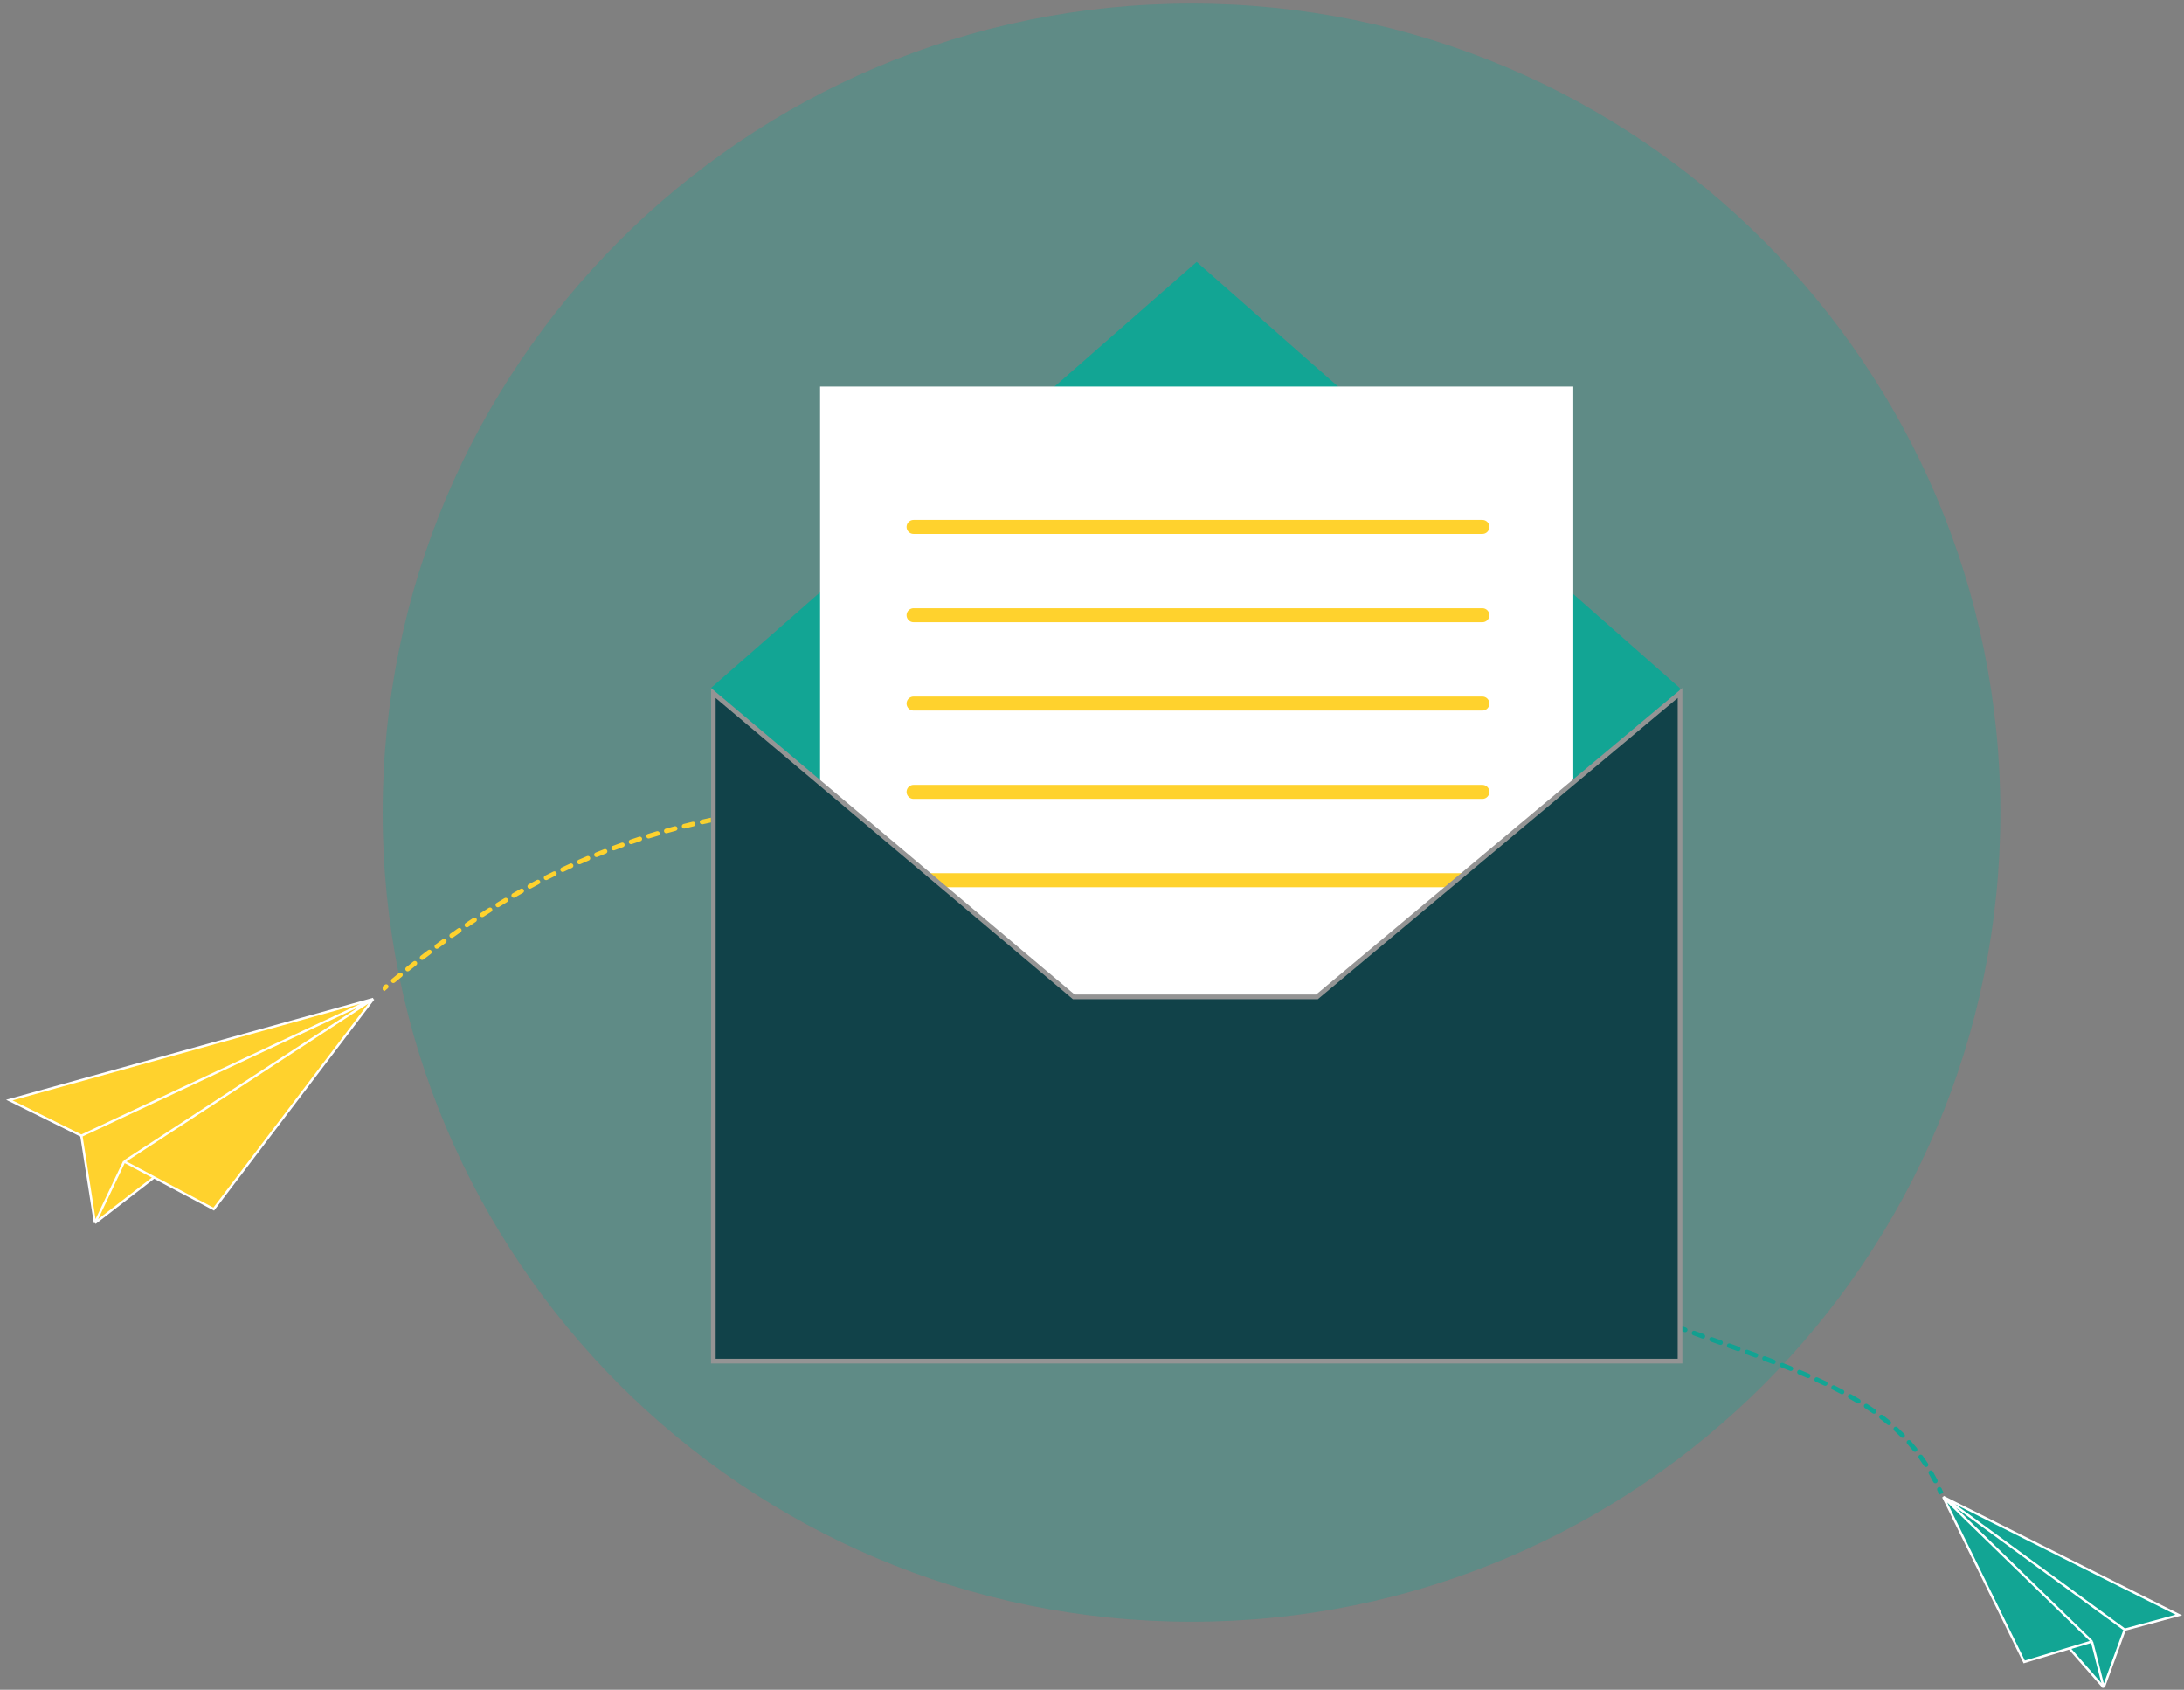
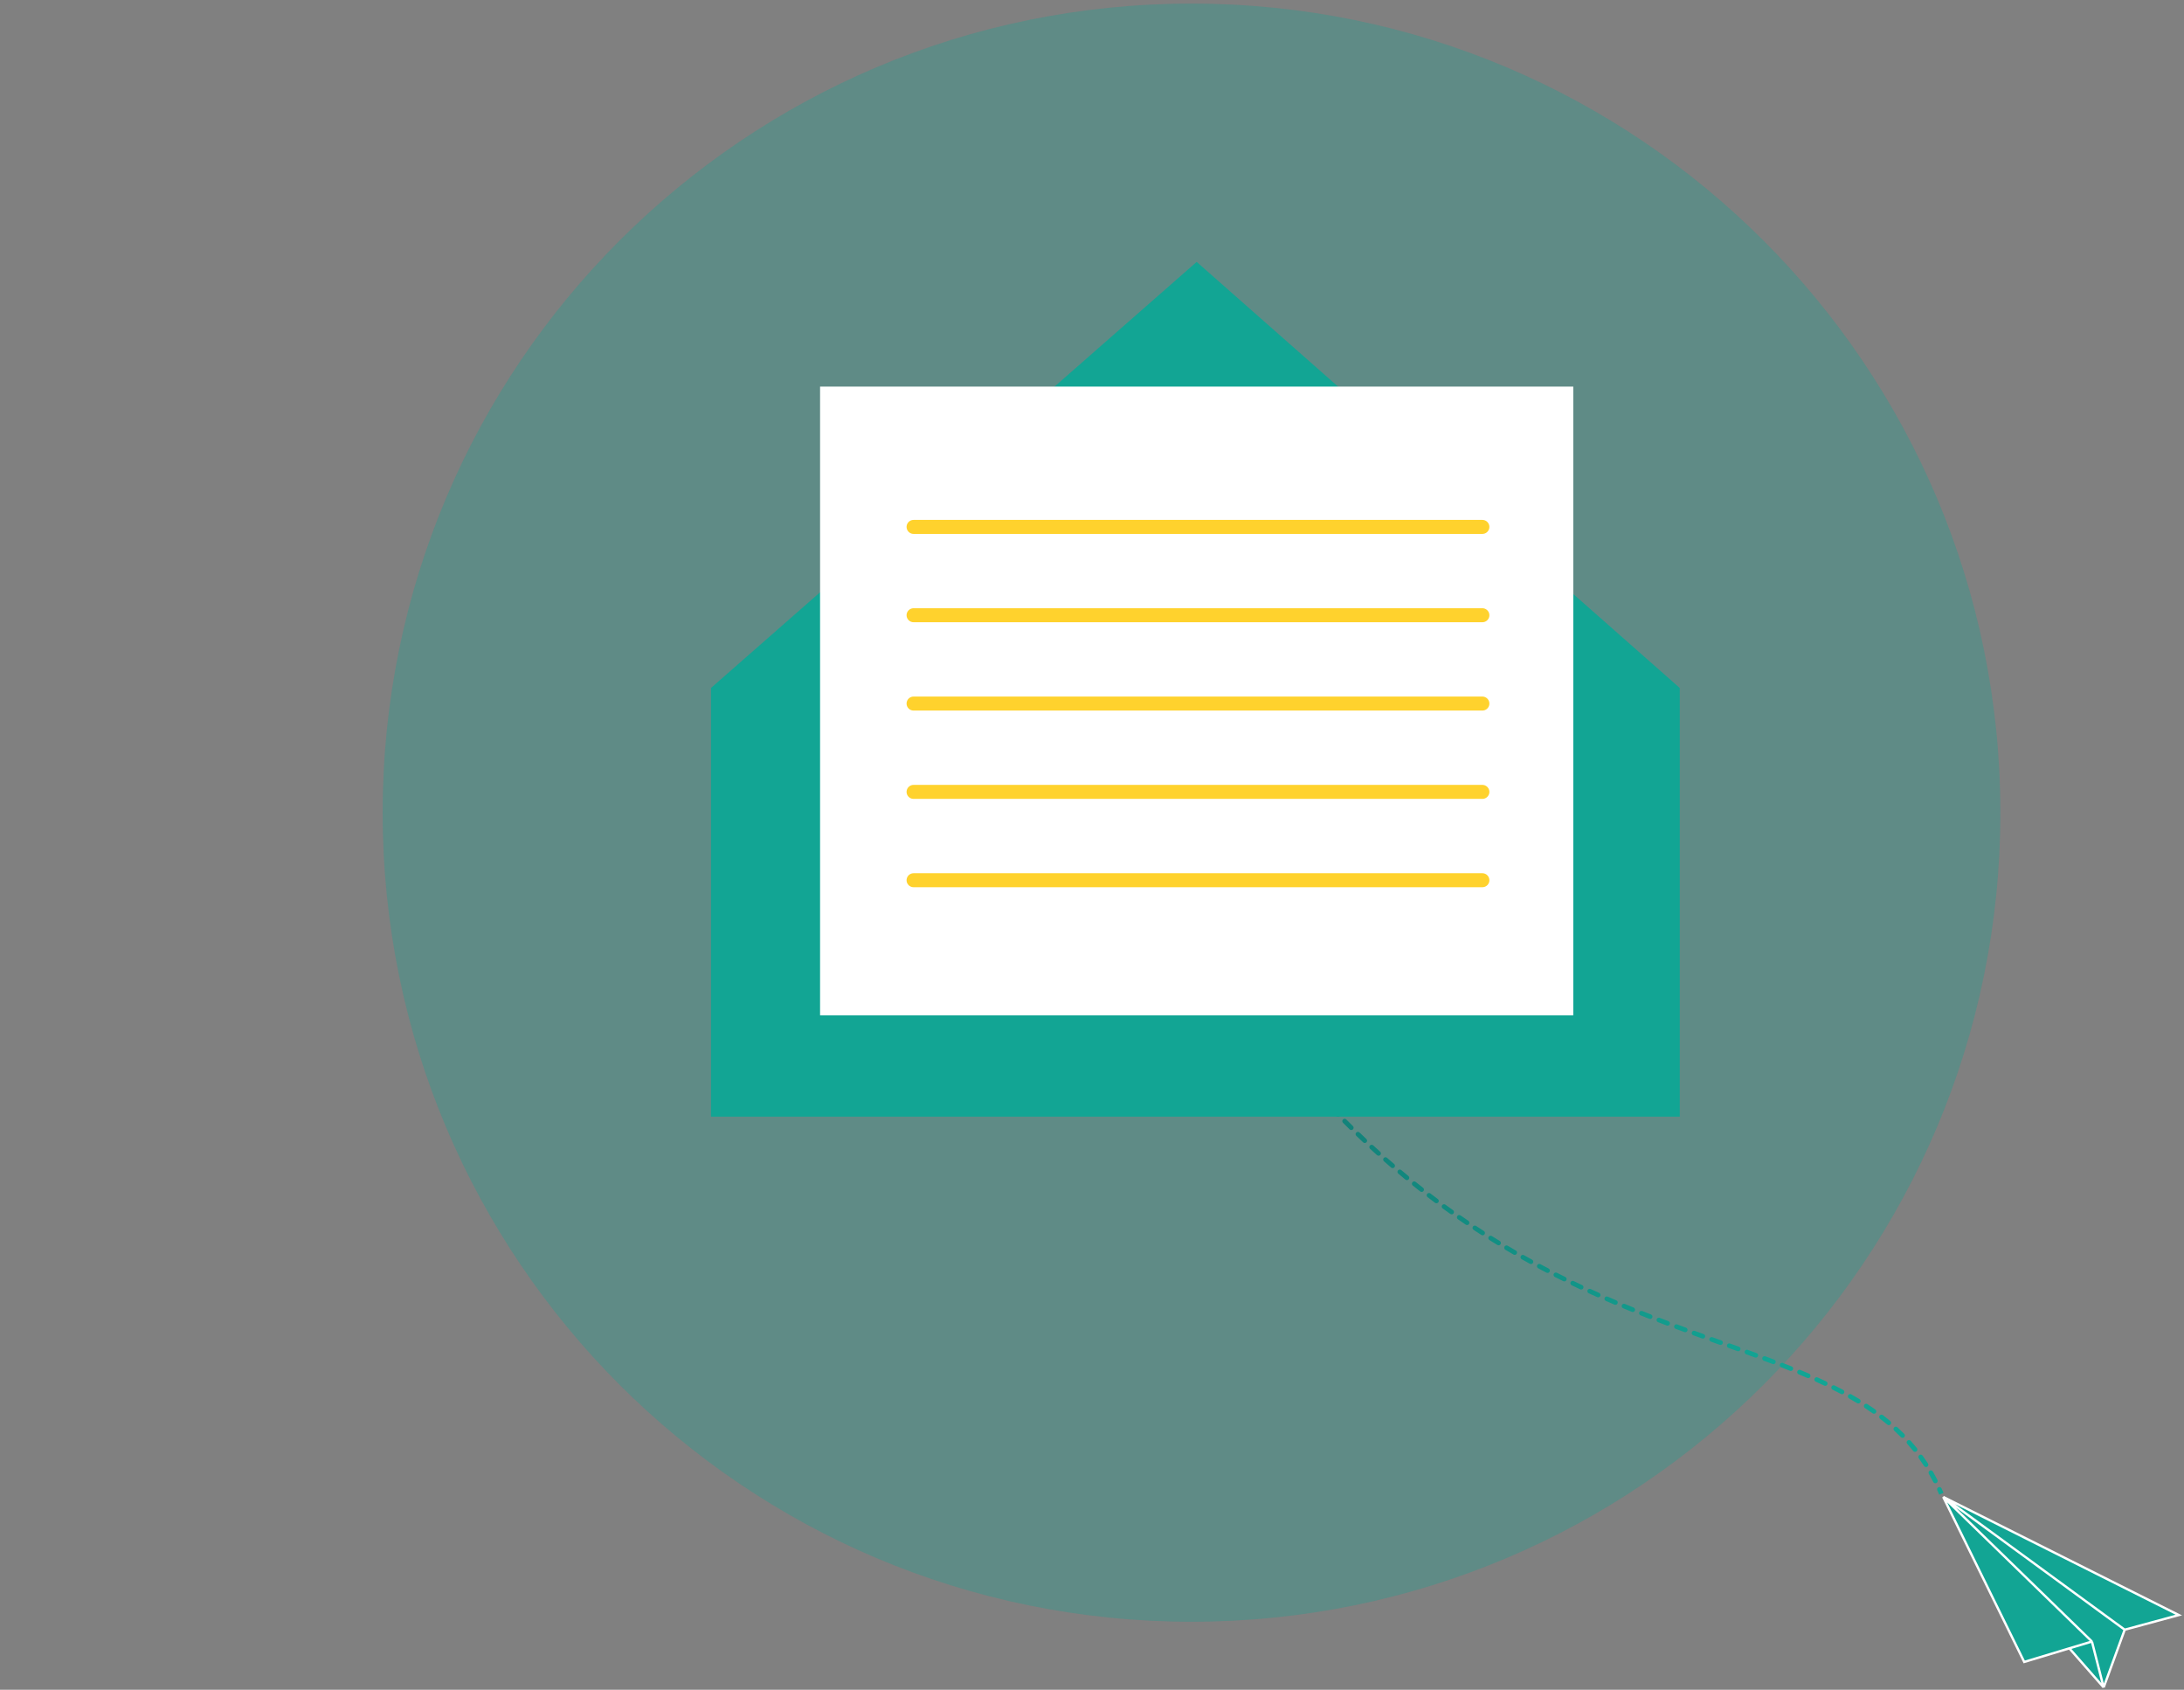
<svg xmlns="http://www.w3.org/2000/svg" width="234" height="181" viewBox="0 0 234 181" fill="none">
  <rect x="0" y="0" width="234" height="181" fill="#808080" stroke="none" />
  <g clip-path="url(#clip0_2_56)">
    <path d="M127.662 173.711C175.525 173.711 214.325 134.911 214.325 87.049C214.325 39.186 175.525 0.386 127.662 0.386C79.8 0.386 41 39.186 41 87.049C41 134.911 79.8 173.711 127.662 173.711Z" fill="#12A594" fill-opacity="0.3" />
    <g clip-path="url(#clip1_2_56)">
      <path d="M142.82 119.174C142.724 119.074 142.727 118.916 142.826 118.82C142.926 118.724 143.084 118.727 143.18 118.826L142.82 119.174ZM207.567 159.636C207.51 159.51 207.565 159.362 207.691 159.305C207.817 159.248 207.965 159.303 208.022 159.429L207.567 159.636ZM207.581 158.515C207.644 158.638 207.596 158.789 207.473 158.852C207.35 158.914 207.199 158.866 207.136 158.743L207.581 158.515ZM206.662 157.871C206.593 157.751 206.635 157.598 206.754 157.529C206.874 157.461 207.027 157.502 207.096 157.621L206.662 157.871ZM206.568 156.756C206.643 156.872 206.609 157.027 206.493 157.102C206.377 157.177 206.223 157.144 206.148 157.028L206.568 156.756ZM205.588 156.207C205.507 156.095 205.532 155.939 205.644 155.858C205.756 155.777 205.912 155.803 205.993 155.915L205.588 156.207ZM205.38 155.109C205.466 155.216 205.449 155.374 205.341 155.46C205.233 155.547 205.076 155.529 204.99 155.422L205.38 155.109ZM204.348 154.663C204.256 154.56 204.265 154.402 204.368 154.31C204.471 154.218 204.629 154.228 204.721 154.331L204.348 154.663ZM204.027 153.59C204.124 153.688 204.123 153.847 204.024 153.944C203.926 154.04 203.768 154.039 203.671 153.941L204.027 153.59ZM202.957 153.251C202.856 153.158 202.849 152.999 202.943 152.898C203.036 152.796 203.195 152.79 203.296 152.883L202.957 153.251ZM202.534 152.213C202.64 152.302 202.654 152.46 202.565 152.566C202.476 152.671 202.318 152.685 202.213 152.596L202.534 152.213ZM201.438 151.973C201.328 151.889 201.308 151.732 201.392 151.623C201.476 151.513 201.633 151.493 201.742 151.577L201.438 151.973ZM200.928 150.976C201.041 151.056 201.068 151.212 200.988 151.325C200.908 151.437 200.752 151.464 200.639 151.384L200.928 150.976ZM199.813 150.823C199.698 150.747 199.665 150.592 199.741 150.477C199.816 150.361 199.971 150.329 200.087 150.404L199.813 150.823ZM199.234 149.867C199.352 149.939 199.39 150.093 199.318 150.211C199.246 150.329 199.092 150.366 198.974 150.295L199.234 149.867ZM198.112 149.789C197.992 149.721 197.95 149.569 198.018 149.449C198.086 149.329 198.238 149.286 198.358 149.354L198.112 149.789ZM197.474 148.87C197.596 148.935 197.643 149.086 197.578 149.208C197.513 149.33 197.362 149.377 197.24 149.312L197.474 148.87ZM196.351 148.854C196.227 148.792 196.177 148.642 196.239 148.519C196.301 148.395 196.451 148.345 196.574 148.407L196.351 148.854ZM195.668 147.966C195.793 148.025 195.846 148.174 195.787 148.299C195.728 148.424 195.579 148.477 195.454 148.418L195.668 147.966ZM194.546 147.999C194.42 147.942 194.364 147.794 194.42 147.668C194.477 147.542 194.625 147.486 194.751 147.543L194.546 147.999ZM193.829 147.136C193.955 147.191 194.014 147.338 193.959 147.465C193.905 147.592 193.757 147.65 193.631 147.596L193.829 147.136ZM192.708 147.206C192.581 147.153 192.52 147.007 192.573 146.879C192.626 146.752 192.772 146.691 192.9 146.744L192.708 147.206ZM191.967 146.365C192.095 146.416 192.158 146.561 192.106 146.69C192.055 146.818 191.91 146.88 191.782 146.829L191.967 146.365ZM190.849 146.461C190.72 146.411 190.656 146.266 190.706 146.137C190.756 146.009 190.901 145.945 191.03 145.995L190.849 146.461ZM190.091 145.635C190.221 145.684 190.286 145.828 190.237 145.957C190.188 146.086 190.043 146.151 189.914 146.102L190.091 145.635ZM188.973 145.749C188.844 145.701 188.778 145.557 188.826 145.428C188.874 145.299 189.018 145.233 189.147 145.281L188.973 145.749ZM188.207 144.934C188.336 144.981 188.403 145.125 188.356 145.255C188.308 145.384 188.165 145.451 188.035 145.404L188.207 144.934ZM187.087 145.059C186.957 145.013 186.89 144.869 186.937 144.739C186.984 144.609 187.128 144.542 187.257 144.589L187.087 145.059ZM186.317 144.251C186.447 144.297 186.514 144.44 186.468 144.57C186.421 144.7 186.278 144.768 186.148 144.721L186.317 144.251ZM185.195 144.381C185.065 144.334 184.997 144.191 185.043 144.061C185.09 143.931 185.233 143.863 185.363 143.91L185.195 144.381ZM184.425 143.575C184.555 143.621 184.622 143.764 184.576 143.894C184.53 144.024 184.387 144.092 184.257 144.046L184.425 143.575ZM183.306 143.706C183.176 143.66 183.109 143.517 183.155 143.387C183.202 143.257 183.345 143.189 183.475 143.236L183.306 143.706ZM182.533 142.898C182.663 142.944 182.73 143.088 182.683 143.218C182.637 143.347 182.494 143.415 182.364 143.368L182.533 142.898ZM181.418 143.027C181.288 142.98 181.221 142.836 181.268 142.706C181.315 142.577 181.458 142.51 181.588 142.557L181.418 143.027ZM180.643 142.212C180.773 142.26 180.84 142.403 180.792 142.533C180.745 142.663 180.601 142.729 180.471 142.682L180.643 142.212ZM179.532 142.335C179.402 142.287 179.336 142.143 179.384 142.014C179.432 141.884 179.576 141.818 179.706 141.866L179.532 142.335ZM178.759 141.512C178.888 141.561 178.954 141.705 178.905 141.834C178.856 141.963 178.712 142.029 178.583 141.98L178.759 141.512ZM177.649 141.625C177.52 141.576 177.456 141.431 177.506 141.302C177.555 141.173 177.699 141.109 177.828 141.159L177.649 141.625ZM176.891 140.796C177.019 140.846 177.083 140.991 177.033 141.12C176.983 141.248 176.838 141.312 176.709 141.262L176.891 140.796ZM175.773 140.893C175.644 140.841 175.582 140.696 175.633 140.568C175.684 140.44 175.829 140.377 175.958 140.428L175.773 140.893ZM175.03 140.055C175.158 140.107 175.22 140.253 175.168 140.381C175.116 140.509 174.97 140.57 174.842 140.518L175.03 140.055ZM173.904 140.133C173.777 140.08 173.717 139.934 173.77 139.806C173.823 139.679 173.969 139.618 174.096 139.671L173.904 140.133ZM173.179 139.285C173.306 139.34 173.365 139.486 173.311 139.613C173.257 139.74 173.11 139.8 172.983 139.746L173.179 139.285ZM172.058 139.347C171.931 139.292 171.873 139.145 171.928 139.018C171.983 138.892 172.131 138.834 172.257 138.889L172.058 139.347ZM171.337 138.483C171.463 138.54 171.52 138.688 171.463 138.814C171.407 138.94 171.259 138.996 171.133 138.94L171.337 138.483ZM170.221 138.528C170.095 138.471 170.04 138.322 170.098 138.197C170.155 138.071 170.303 138.016 170.429 138.073L170.221 138.528ZM169.516 137.65C169.641 137.709 169.694 137.858 169.636 137.983C169.577 138.108 169.428 138.161 169.303 138.103L169.516 137.65ZM168.396 137.671C168.271 137.612 168.219 137.462 168.279 137.338C168.339 137.213 168.488 137.161 168.612 137.221L168.396 137.671ZM167.715 136.783C167.838 136.844 167.889 136.994 167.828 137.118C167.767 137.242 167.617 137.293 167.493 137.232L167.715 136.783ZM166.586 136.778C166.463 136.715 166.414 136.565 166.476 136.441C166.539 136.318 166.689 136.269 166.812 136.332L166.586 136.778ZM165.927 135.877C166.049 135.94 166.097 136.091 166.033 136.214C165.969 136.336 165.818 136.384 165.696 136.32L165.927 135.877ZM164.806 135.851C164.684 135.785 164.638 135.634 164.703 135.512C164.768 135.391 164.92 135.345 165.042 135.41L164.806 135.851ZM164.153 134.928C164.274 134.995 164.318 135.147 164.252 135.268C164.185 135.389 164.033 135.433 163.912 135.366L164.153 134.928ZM163.04 134.881C162.92 134.814 162.877 134.661 162.945 134.541C163.013 134.421 163.165 134.378 163.286 134.446L163.04 134.881ZM162.416 133.949C162.535 134.018 162.576 134.171 162.507 134.291C162.438 134.41 162.285 134.451 162.166 134.382L162.416 133.949ZM161.289 133.868C161.17 133.797 161.131 133.644 161.201 133.525C161.272 133.406 161.425 133.367 161.544 133.438L161.289 133.868ZM160.695 132.927C160.812 132.998 160.85 133.152 160.778 133.27C160.706 133.388 160.552 133.425 160.434 133.353L160.695 132.927ZM159.577 132.824C159.46 132.751 159.425 132.596 159.498 132.479C159.571 132.362 159.725 132.327 159.842 132.4L159.577 132.824ZM158.988 131.858C159.104 131.933 159.138 132.088 159.063 132.204C158.989 132.32 158.834 132.354 158.718 132.279L158.988 131.858ZM157.883 131.735C157.767 131.659 157.735 131.504 157.811 131.389C157.887 131.274 158.042 131.242 158.158 131.318L157.883 131.735ZM157.325 130.762C157.44 130.84 157.47 130.995 157.392 131.109C157.315 131.224 157.16 131.254 157.045 131.177L157.325 130.762ZM156.206 130.602C156.092 130.523 156.064 130.367 156.143 130.254C156.221 130.14 156.377 130.112 156.491 130.191L156.206 130.602ZM155.679 129.621C155.791 129.701 155.817 129.857 155.737 129.969C155.657 130.082 155.501 130.108 155.389 130.028L155.679 129.621ZM154.573 129.441C154.462 129.36 154.437 129.203 154.518 129.092C154.6 128.98 154.756 128.956 154.868 129.037L154.573 129.441ZM154.055 128.438C154.166 128.52 154.189 128.677 154.106 128.788C154.023 128.898 153.867 128.921 153.756 128.838L154.055 128.438ZM152.956 128.233C152.846 128.149 152.825 127.992 152.909 127.883C152.993 127.773 153.15 127.752 153.26 127.836L152.956 128.233ZM152.472 127.226C152.581 127.311 152.6 127.469 152.515 127.577C152.429 127.686 152.272 127.705 152.164 127.62L152.472 127.226ZM151.37 126.991C151.263 126.904 151.245 126.747 151.332 126.639C151.418 126.532 151.576 126.514 151.683 126.601L151.37 126.991ZM150.902 125.966C151.009 126.054 151.024 126.212 150.937 126.318C150.849 126.425 150.692 126.44 150.585 126.353L150.902 125.966ZM149.818 125.715C149.712 125.626 149.699 125.469 149.787 125.363C149.876 125.257 150.034 125.244 150.14 125.332L149.818 125.715ZM149.376 124.683C149.481 124.773 149.493 124.931 149.403 125.035C149.313 125.14 149.155 125.152 149.05 125.062L149.376 124.683ZM148.282 124.393C148.178 124.302 148.168 124.144 148.259 124.04C148.35 123.937 148.508 123.927 148.612 124.018L148.282 124.393ZM147.871 123.358C147.974 123.45 147.982 123.609 147.89 123.711C147.797 123.814 147.639 123.822 147.537 123.73L147.871 123.358ZM146.795 123.055C146.694 122.962 146.687 122.803 146.781 122.702C146.874 122.6 147.032 122.594 147.134 122.687L146.795 123.055ZM146.396 122.001C146.497 122.096 146.502 122.254 146.407 122.354C146.313 122.455 146.154 122.46 146.054 122.365L146.396 122.001ZM145.319 121.666C145.219 121.571 145.216 121.412 145.312 121.313C145.407 121.213 145.566 121.21 145.665 121.306L145.319 121.666ZM144.955 120.616C145.054 120.713 145.055 120.871 144.959 120.97C144.862 121.068 144.704 121.07 144.605 120.973L144.955 120.616ZM143.891 120.265C143.794 120.167 143.794 120.009 143.892 119.911C143.989 119.814 144.148 119.814 144.245 119.912L143.891 120.265ZM143.535 119.192C143.631 119.291 143.63 119.449 143.531 119.545C143.432 119.642 143.274 119.64 143.177 119.541L143.535 119.192ZM207.77 160.098C207.704 159.942 207.636 159.788 207.567 159.636L208.022 159.429C208.093 159.585 208.162 159.743 208.23 159.902L207.77 160.098ZM207.136 158.743C206.984 158.445 206.826 158.155 206.662 157.871L207.096 157.621C207.263 157.912 207.425 158.21 207.581 158.515L207.136 158.743ZM206.148 157.028C205.967 156.747 205.78 156.474 205.588 156.207L205.993 155.915C206.19 156.188 206.382 156.469 206.568 156.756L206.148 157.028ZM204.99 155.422C204.781 155.162 204.567 154.91 204.348 154.663L204.721 154.331C204.946 154.583 205.166 154.843 205.38 155.109L204.99 155.422ZM203.671 153.941C203.439 153.705 203.201 153.476 202.957 153.251L203.296 152.883C203.545 153.113 203.789 153.349 204.027 153.59L203.671 153.941ZM202.213 152.596C201.96 152.384 201.701 152.176 201.438 151.973L201.742 151.577C202.012 151.784 202.276 151.996 202.534 152.213L202.213 152.596ZM200.639 151.384C200.369 151.193 200.094 151.006 199.813 150.823L200.087 150.404C200.372 150.591 200.653 150.781 200.928 150.976L200.639 151.384ZM198.974 150.295C198.692 150.123 198.404 149.955 198.112 149.789L198.358 149.354C198.655 149.522 198.946 149.693 199.234 149.867L198.974 150.295ZM197.24 149.312C196.948 149.157 196.651 149.004 196.351 148.854L196.574 148.407C196.878 148.559 197.178 148.713 197.474 148.87L197.24 149.312ZM195.454 148.418C195.155 148.276 194.852 148.137 194.546 147.999L194.751 147.543C195.06 147.682 195.366 147.823 195.668 147.966L195.454 148.418ZM193.631 147.596C193.327 147.465 193.019 147.335 192.708 147.206L192.9 146.744C193.213 146.874 193.522 147.004 193.829 147.136L193.631 147.596ZM191.782 146.829C191.474 146.705 191.163 146.583 190.849 146.461L191.03 145.995C191.345 146.117 191.658 146.241 191.967 146.365L191.782 146.829ZM189.914 146.102C189.603 145.984 189.29 145.867 188.973 145.749L189.147 145.281C189.465 145.399 189.779 145.517 190.091 145.635L189.914 146.102ZM188.035 145.404C187.722 145.289 187.406 145.174 187.087 145.059L187.257 144.589C187.576 144.704 187.893 144.819 188.207 144.934L188.035 145.404ZM186.148 144.721C185.832 144.608 185.515 144.495 185.195 144.381L185.363 143.91C185.683 144.024 186.001 144.137 186.317 144.251L186.148 144.721ZM184.257 144.046C183.942 143.933 183.625 143.82 183.306 143.706L183.475 143.236C183.793 143.349 184.11 143.462 184.425 143.575L184.257 144.046ZM182.364 143.368C182.05 143.255 181.735 143.142 181.418 143.027L181.588 142.557C181.905 142.671 182.22 142.785 182.533 142.898L182.364 143.368ZM180.471 142.682C180.16 142.567 179.847 142.452 179.532 142.335L179.706 141.866C180.02 141.983 180.332 142.098 180.643 142.212L180.471 142.682ZM178.583 141.98C178.273 141.863 177.962 141.745 177.649 141.625L177.828 141.159C178.14 141.278 178.45 141.396 178.759 141.512L178.583 141.98ZM176.709 141.262C176.398 141.14 176.086 141.017 175.773 140.893L175.958 140.428C176.27 140.552 176.581 140.675 176.891 140.796L176.709 141.262ZM174.842 140.518C174.531 140.392 174.218 140.263 173.904 140.133L174.096 139.671C174.409 139.801 174.72 139.929 175.03 140.055L174.842 140.518ZM172.983 139.746C172.676 139.615 172.367 139.482 172.058 139.347L172.257 138.889C172.565 139.023 172.873 139.155 173.179 139.285L172.983 139.746ZM171.133 138.94C170.83 138.805 170.526 138.667 170.221 138.528L170.429 138.073C170.732 138.212 171.035 138.349 171.337 138.483L171.133 138.94ZM169.303 138.103C169.001 137.961 168.699 137.818 168.396 137.671L168.612 137.221C168.914 137.366 169.215 137.509 169.516 137.65L169.303 138.103ZM167.493 137.232C167.192 137.083 166.889 136.931 166.586 136.778L166.812 136.332C167.114 136.485 167.414 136.635 167.715 136.783L167.493 137.232ZM165.696 136.32C165.4 136.166 165.103 136.009 164.806 135.851L165.042 135.41C165.337 135.568 165.632 135.723 165.927 135.877L165.696 136.32ZM163.912 135.366C163.622 135.207 163.331 135.045 163.04 134.881L163.286 134.446C163.575 134.609 163.864 134.77 164.153 134.928L163.912 135.366ZM162.166 134.382C161.874 134.213 161.582 134.042 161.289 133.868L161.544 133.438C161.835 133.611 162.126 133.781 162.416 133.949L162.166 134.382ZM160.434 133.353C160.149 133.18 159.863 133.003 159.577 132.824L159.842 132.4C160.127 132.578 160.411 132.754 160.695 132.927L160.434 133.353ZM158.718 132.279C158.44 132.1 158.161 131.919 157.883 131.735L158.158 131.318C158.435 131.501 158.712 131.681 158.988 131.858L158.718 132.279ZM157.045 131.177C156.766 130.988 156.486 130.796 156.206 130.602L156.491 130.191C156.769 130.384 157.047 130.574 157.325 130.762L157.045 131.177ZM155.389 130.028C155.117 129.835 154.845 129.639 154.573 129.441L154.868 129.037C155.138 129.234 155.409 129.429 155.679 129.621L155.389 130.028ZM153.756 128.838C153.489 128.639 153.223 128.438 152.956 128.233L153.26 127.836C153.525 128.039 153.79 128.24 154.055 128.438L153.756 128.838ZM152.164 127.62C151.899 127.413 151.635 127.203 151.37 126.991L151.683 126.601C151.946 126.812 152.209 127.02 152.472 127.226L152.164 127.62ZM150.585 126.353C150.329 126.143 150.074 125.93 149.818 125.715L150.14 125.332C150.394 125.546 150.648 125.758 150.902 125.966L150.585 126.353ZM149.05 125.062C148.794 124.842 148.538 124.619 148.282 124.393L148.612 124.018C148.867 124.242 149.122 124.464 149.376 124.683L149.05 125.062ZM147.537 123.73C147.29 123.507 147.042 123.283 146.795 123.055L147.134 122.687C147.38 122.913 147.625 123.137 147.871 123.358L147.537 123.73ZM146.054 122.365C145.809 122.135 145.564 121.902 145.319 121.666L145.665 121.306C145.909 121.54 146.153 121.772 146.396 122.001L146.054 122.365ZM144.605 120.973C144.367 120.739 144.129 120.503 143.891 120.265L144.245 119.912C144.482 120.149 144.719 120.384 144.955 120.616L144.605 120.973ZM143.177 119.541C143.058 119.419 142.939 119.297 142.82 119.174L143.18 118.826C143.298 118.949 143.417 119.071 143.535 119.192L143.177 119.541Z" fill="url(#paint0_linear_2_56)" />
    </g>
    <g clip-path="url(#clip2_2_56)">
      <path d="M118.963 88.166C119.1 88.186 119.227 88.092 119.247 87.955C119.268 87.819 119.173 87.691 119.037 87.671L118.963 88.166ZM41.54 105.872C41.646 105.784 41.66 105.626 41.571 105.52C41.482 105.414 41.325 105.4 41.219 105.489L41.54 105.872ZM41.981 104.855C41.874 104.943 41.859 105.101 41.947 105.207C42.035 105.313 42.193 105.328 42.299 105.24L41.981 104.855ZM43.062 104.615C43.169 104.528 43.185 104.37 43.098 104.263C43.011 104.156 42.853 104.14 42.746 104.227L43.062 104.615ZM43.518 103.604C43.41 103.69 43.392 103.848 43.479 103.955C43.565 104.063 43.722 104.08 43.83 103.994L43.518 103.604ZM44.602 103.381C44.71 103.296 44.729 103.139 44.644 103.03C44.558 102.922 44.401 102.903 44.292 102.988L44.602 103.381ZM45.075 102.378C44.965 102.462 44.945 102.619 45.03 102.728C45.114 102.838 45.271 102.858 45.381 102.773L45.075 102.378ZM46.163 102.173C46.273 102.09 46.294 101.933 46.211 101.823C46.127 101.713 45.97 101.692 45.86 101.775L46.163 102.173ZM46.653 101.179C46.542 101.261 46.52 101.418 46.602 101.529C46.685 101.639 46.841 101.662 46.952 101.58L46.653 101.179ZM47.746 100.995C47.857 100.913 47.882 100.757 47.8 100.645C47.719 100.534 47.562 100.509 47.451 100.591L47.746 100.995ZM48.255 100.01C48.143 100.091 48.117 100.247 48.197 100.359C48.277 100.472 48.433 100.498 48.546 100.417L48.255 100.01ZM49.351 99.849C49.464 99.769 49.492 99.614 49.413 99.5C49.334 99.387 49.178 99.359 49.065 99.439L49.351 99.849ZM49.881 98.875C49.767 98.953 49.738 99.109 49.815 99.223C49.893 99.337 50.049 99.366 50.163 99.288L49.881 98.875ZM50.981 98.737C51.096 98.661 51.127 98.506 51.05 98.391C50.974 98.276 50.819 98.245 50.704 98.321L50.981 98.737ZM51.532 97.777C51.417 97.852 51.384 98.007 51.459 98.123C51.534 98.238 51.689 98.271 51.805 98.196L51.532 97.777ZM52.635 97.665C52.752 97.591 52.787 97.436 52.713 97.32C52.639 97.203 52.485 97.168 52.368 97.242L52.635 97.665ZM53.21 96.717C53.092 96.79 53.056 96.943 53.128 97.061C53.2 97.179 53.354 97.215 53.472 97.143L53.21 96.717ZM54.315 96.632C54.433 96.562 54.472 96.408 54.401 96.29C54.33 96.171 54.177 96.132 54.058 96.203L54.315 96.632ZM54.914 95.7C54.794 95.769 54.754 95.922 54.823 96.041C54.892 96.161 55.045 96.201 55.165 96.132L54.914 95.7ZM56.02 95.644C56.14 95.576 56.183 95.424 56.115 95.303C56.047 95.183 55.895 95.14 55.775 95.208L56.02 95.644ZM56.643 94.727C56.522 94.793 56.477 94.945 56.544 95.066C56.61 95.187 56.761 95.232 56.883 95.166L56.643 94.727ZM57.75 94.701C57.872 94.636 57.919 94.485 57.855 94.363C57.79 94.241 57.639 94.194 57.517 94.259L57.75 94.701ZM58.399 93.802C58.276 93.864 58.227 94.015 58.289 94.138C58.352 94.261 58.503 94.31 58.626 94.247L58.399 93.802ZM59.506 93.806C59.63 93.745 59.681 93.595 59.62 93.471C59.559 93.347 59.409 93.296 59.285 93.357L59.506 93.806ZM60.179 92.925C60.054 92.984 60.001 93.133 60.06 93.258C60.12 93.383 60.269 93.436 60.393 93.377L60.179 92.925ZM61.287 92.96C61.412 92.903 61.467 92.754 61.41 92.629C61.352 92.503 61.204 92.448 61.079 92.506L61.287 92.96ZM61.983 92.1C61.857 92.155 61.8 92.303 61.855 92.429C61.911 92.555 62.058 92.613 62.185 92.557L61.983 92.1ZM63.091 92.166C63.218 92.112 63.278 91.965 63.224 91.838C63.17 91.711 63.023 91.652 62.896 91.705L63.091 92.166ZM63.811 91.326C63.683 91.378 63.621 91.524 63.673 91.652C63.725 91.78 63.871 91.841 63.999 91.789L63.811 91.326ZM64.917 91.424C65.046 91.374 65.11 91.229 65.06 91.1C65.01 90.971 64.865 90.908 64.736 90.958L64.917 91.424ZM65.66 90.605C65.531 90.654 65.465 90.798 65.513 90.927C65.561 91.056 65.706 91.122 65.835 91.074L65.66 90.605ZM66.762 90.735C66.892 90.689 66.96 90.546 66.914 90.416C66.867 90.286 66.724 90.218 66.594 90.264L66.762 90.735ZM67.53 89.938C67.399 89.983 67.329 90.125 67.374 90.255C67.418 90.386 67.561 90.456 67.691 90.411L67.53 89.938ZM68.626 90.1C68.757 90.058 68.829 89.916 68.787 89.785C68.744 89.654 68.603 89.582 68.472 89.625L68.626 90.1ZM69.419 89.324C69.287 89.365 69.213 89.505 69.254 89.637C69.295 89.769 69.435 89.843 69.567 89.802L69.419 89.324ZM70.508 89.518C70.64 89.479 70.716 89.34 70.677 89.207C70.638 89.075 70.499 88.999 70.367 89.038L70.508 89.518ZM71.325 88.763C71.192 88.8 71.115 88.938 71.152 89.071C71.189 89.204 71.327 89.282 71.46 89.245L71.325 88.763ZM72.406 88.988C72.539 88.953 72.619 88.816 72.584 88.682C72.548 88.549 72.411 88.469 72.278 88.504L72.406 88.988ZM73.241 88.257C73.107 88.29 73.025 88.426 73.059 88.56C73.093 88.694 73.228 88.775 73.362 88.742L73.241 88.257ZM74.319 88.509C74.454 88.477 74.537 88.343 74.505 88.208C74.474 88.074 74.339 87.991 74.205 88.022L74.319 88.509ZM75.17 87.802C75.035 87.831 74.95 87.965 74.98 88.1C75.01 88.234 75.144 88.32 75.278 88.29L75.17 87.802ZM76.248 88.081C76.383 88.053 76.47 87.92 76.442 87.785C76.413 87.65 76.281 87.563 76.146 87.591L76.248 88.081ZM77.112 87.396C76.976 87.423 76.888 87.554 76.914 87.69C76.941 87.825 77.072 87.913 77.208 87.887L77.112 87.396ZM78.179 87.704C78.315 87.679 78.405 87.549 78.38 87.413C78.355 87.277 78.225 87.187 78.089 87.212L78.179 87.704ZM79.066 87.04C78.93 87.063 78.838 87.192 78.861 87.328C78.884 87.464 79.013 87.556 79.15 87.533L79.066 87.04ZM80.12 87.374C80.256 87.353 80.349 87.225 80.328 87.088C80.306 86.952 80.178 86.859 80.042 86.88L80.12 87.374ZM81.03 86.731C80.894 86.75 80.799 86.877 80.819 87.014C80.839 87.15 80.966 87.245 81.102 87.225L81.03 86.731ZM82.072 87.09C82.208 87.072 82.304 86.946 82.286 86.809C82.268 86.672 82.142 86.576 82.005 86.595L82.072 87.09ZM82.99 86.469C82.853 86.485 82.755 86.61 82.772 86.747C82.789 86.884 82.914 86.982 83.051 86.965L82.99 86.469ZM84.034 86.85C84.171 86.835 84.27 86.712 84.255 86.574C84.24 86.437 84.116 86.338 83.979 86.353L84.034 86.85ZM84.959 86.25C84.822 86.264 84.721 86.386 84.735 86.524C84.749 86.661 84.871 86.761 85.009 86.748L84.959 86.25ZM85.995 86.654C86.132 86.642 86.234 86.52 86.222 86.383C86.209 86.246 86.088 86.144 85.95 86.156L85.995 86.654ZM86.938 86.073C86.8 86.084 86.698 86.204 86.708 86.342C86.719 86.48 86.84 86.582 86.977 86.572L86.938 86.073ZM87.957 86.499C88.095 86.49 88.198 86.37 88.189 86.233C88.18 86.095 88.06 85.991 87.922 86L87.957 86.499ZM88.918 85.937C88.781 85.945 88.675 86.063 88.683 86.201C88.692 86.339 88.81 86.444 88.948 86.436L88.918 85.937ZM89.929 86.383C90.067 86.376 90.173 86.259 90.166 86.121C90.16 85.983 90.042 85.876 89.904 85.883L89.929 86.383ZM90.892 85.839C90.754 85.845 90.647 85.961 90.652 86.099C90.657 86.237 90.774 86.344 90.912 86.339L90.892 85.839ZM91.906 86.304C92.044 86.299 92.152 86.184 92.148 86.046C92.144 85.908 92.028 85.8 91.89 85.804L91.906 86.304ZM92.875 85.778C92.737 85.781 92.628 85.895 92.631 86.033C92.634 86.171 92.748 86.281 92.886 86.278L92.875 85.778ZM93.871 86.26C94.008 86.258 94.119 86.145 94.117 86.007C94.115 85.869 94.002 85.758 93.864 85.76L93.871 86.26ZM94.863 85.751C94.725 85.752 94.614 85.865 94.614 86.003C94.615 86.141 94.727 86.252 94.865 86.251L94.863 85.751ZM95.847 86.251C95.985 86.251 96.097 86.14 96.098 86.002C96.098 85.864 95.987 85.751 95.849 85.751L95.847 86.251ZM96.836 85.758C96.698 85.757 96.585 85.867 96.583 86.005C96.582 86.143 96.692 86.256 96.831 86.258L96.836 85.758ZM97.825 86.273C97.963 86.276 98.077 86.166 98.079 86.028C98.082 85.89 97.972 85.776 97.834 85.773L97.825 86.273ZM98.822 85.796C98.684 85.793 98.569 85.901 98.565 86.04C98.561 86.177 98.67 86.292 98.808 86.296L98.822 85.796ZM99.79 86.326C99.928 86.331 100.044 86.223 100.049 86.085C100.053 85.947 99.945 85.831 99.807 85.826L99.79 86.326ZM100.803 85.864C100.665 85.859 100.548 85.966 100.543 86.104C100.537 86.242 100.644 86.358 100.782 86.364L100.803 85.864ZM101.77 86.409C101.908 86.415 102.025 86.309 102.032 86.171C102.039 86.033 101.933 85.916 101.795 85.909L101.77 86.409ZM102.776 85.961C102.638 85.953 102.52 86.058 102.513 86.196C102.505 86.334 102.611 86.452 102.748 86.46L102.776 85.961ZM103.737 86.518C103.874 86.527 103.993 86.422 104.002 86.284C104.01 86.146 103.906 86.028 103.768 86.019L103.737 86.518ZM104.766 86.085C104.629 86.075 104.509 86.179 104.5 86.317C104.49 86.455 104.594 86.574 104.732 86.584L104.766 86.085ZM105.705 86.654C105.843 86.664 105.963 86.561 105.974 86.424C105.984 86.286 105.881 86.166 105.743 86.155L105.705 86.654ZM106.729 86.233C106.591 86.222 106.471 86.324 106.46 86.462C106.448 86.599 106.551 86.72 106.688 86.731L106.729 86.233ZM107.681 86.815C107.818 86.827 107.94 86.726 107.952 86.588C107.964 86.451 107.862 86.329 107.725 86.317L107.681 86.815ZM108.708 86.407C108.57 86.394 108.449 86.495 108.436 86.632C108.423 86.77 108.524 86.891 108.661 86.904L108.708 86.407ZM109.638 86.999C109.775 87.013 109.898 86.912 109.911 86.775C109.925 86.638 109.825 86.515 109.687 86.501L109.638 86.999ZM110.676 86.603C110.538 86.588 110.415 86.688 110.401 86.825C110.386 86.962 110.486 87.085 110.623 87.1L110.676 86.603ZM111.617 87.207C111.754 87.223 111.877 87.124 111.893 86.986C111.908 86.849 111.809 86.726 111.672 86.71L111.617 87.207ZM112.644 86.821C112.506 86.805 112.382 86.903 112.366 87.04C112.35 87.177 112.449 87.302 112.586 87.317L112.644 86.821ZM113.564 87.434C113.701 87.451 113.825 87.353 113.842 87.216C113.859 87.079 113.761 86.954 113.624 86.938L113.564 87.434ZM114.613 87.06C114.476 87.043 114.351 87.14 114.334 87.277C114.316 87.414 114.413 87.539 114.55 87.556L114.613 87.06ZM115.534 87.684C115.671 87.702 115.796 87.606 115.814 87.469C115.833 87.332 115.736 87.206 115.599 87.188L115.534 87.684ZM116.571 87.319C116.434 87.3 116.308 87.396 116.289 87.532C116.271 87.669 116.366 87.795 116.503 87.814L116.571 87.319ZM117.481 87.95C117.617 87.97 117.744 87.874 117.763 87.738C117.783 87.601 117.688 87.475 117.551 87.455L117.481 87.95ZM118.539 87.598C118.403 87.578 118.276 87.672 118.256 87.809C118.236 87.945 118.33 88.072 118.467 88.092L118.539 87.598ZM41.161 106.191C41.288 106.084 41.414 105.978 41.54 105.872L41.219 105.489C41.092 105.595 40.965 105.702 40.839 105.809L41.161 106.191ZM42.299 105.24C42.553 105.031 42.807 104.822 43.062 104.615L42.746 104.227C42.49 104.435 42.235 104.644 41.981 104.855L42.299 105.24ZM43.83 103.994C44.087 103.788 44.344 103.584 44.602 103.381L44.292 102.988C44.034 103.192 43.775 103.398 43.518 103.604L43.83 103.994ZM45.381 102.773C45.641 102.572 45.901 102.372 46.163 102.173L45.86 101.775C45.598 101.975 45.336 102.175 45.075 102.378L45.381 102.773ZM46.952 101.58C47.216 101.383 47.48 101.188 47.746 100.995L47.451 100.591C47.184 100.785 46.918 100.981 46.653 101.179L46.952 101.58ZM48.546 100.417C48.813 100.226 49.082 100.037 49.351 99.849L49.065 99.439C48.794 99.628 48.524 99.818 48.255 100.01L48.546 100.417ZM50.163 99.288C50.434 99.103 50.707 98.919 50.981 98.737L50.704 98.321C50.428 98.504 50.154 98.689 49.881 98.875L50.163 99.288ZM51.805 98.196C52.08 98.017 52.357 97.84 52.635 97.665L52.368 97.242C52.088 97.418 51.81 97.597 51.532 97.777L51.805 98.196ZM53.472 97.143C53.752 96.971 54.032 96.801 54.315 96.632L54.058 96.203C53.774 96.373 53.492 96.544 53.21 96.717L53.472 97.143ZM55.165 96.132C55.448 95.968 55.733 95.805 56.02 95.644L55.775 95.208C55.486 95.37 55.199 95.534 54.914 95.7L55.165 96.132ZM56.883 95.166C57.17 95.009 57.46 94.854 57.75 94.701L57.517 94.259C57.224 94.413 56.933 94.569 56.643 94.727L56.883 95.166ZM58.626 94.247C58.918 94.098 59.211 93.951 59.506 93.806L59.285 93.357C58.988 93.504 58.693 93.652 58.399 93.802L58.626 94.247ZM60.393 93.377C60.69 93.236 60.987 93.097 61.287 92.96L61.079 92.506C60.777 92.644 60.477 92.784 60.179 92.925L60.393 93.377ZM62.185 92.557C62.485 92.425 62.787 92.294 63.091 92.166L62.896 91.705C62.59 91.835 62.286 91.966 61.983 92.1L62.185 92.557ZM63.999 91.789C64.303 91.665 64.609 91.544 64.917 91.424L64.736 90.958C64.426 91.079 64.117 91.201 63.811 91.326L63.999 91.789ZM65.835 91.074C66.142 90.959 66.451 90.846 66.762 90.735L66.594 90.264C66.281 90.376 65.97 90.49 65.66 90.605L65.835 91.074ZM67.691 90.411C68.001 90.306 68.313 90.202 68.626 90.1L68.472 89.625C68.156 89.727 67.842 89.832 67.53 89.938L67.691 90.411ZM69.567 89.802C69.879 89.705 70.192 89.611 70.508 89.518L70.367 89.038C70.049 89.132 69.733 89.227 69.419 89.324L69.567 89.802ZM71.46 89.245C71.773 89.157 72.088 89.072 72.406 88.988L72.278 88.504C71.958 88.589 71.641 88.675 71.325 88.763L71.46 89.245ZM73.362 88.742C73.679 88.662 73.998 88.585 74.319 88.509L74.205 88.022C73.881 88.099 73.56 88.177 73.241 88.257L73.362 88.742ZM75.278 88.29C75.6 88.218 75.923 88.149 76.248 88.081L76.146 87.591C75.819 87.66 75.493 87.73 75.17 87.802L75.278 88.29ZM77.208 87.887C77.529 87.824 77.853 87.763 78.179 87.704L78.089 87.212C77.761 87.272 77.436 87.333 77.112 87.396L77.208 87.887ZM79.15 87.533C79.471 87.478 79.794 87.425 80.12 87.374L80.042 86.88C79.715 86.932 79.389 86.985 79.066 87.04L79.15 87.533ZM81.102 87.225C81.423 87.179 81.746 87.134 82.072 87.09L82.005 86.595C81.678 86.638 81.353 86.684 81.03 86.731L81.102 87.225ZM83.051 86.965C83.376 86.925 83.704 86.887 84.034 86.85L83.979 86.353C83.647 86.39 83.318 86.429 82.99 86.469L83.051 86.965ZM85.009 86.748C85.335 86.715 85.664 86.684 85.995 86.654L85.95 86.156C85.618 86.186 85.287 86.217 84.959 86.25L85.009 86.748ZM86.977 86.572C87.302 86.546 87.628 86.522 87.957 86.499L87.922 86C87.592 86.023 87.264 86.047 86.938 86.073L86.977 86.572ZM88.948 86.436C89.273 86.417 89.6 86.399 89.929 86.383L89.904 85.883C89.574 85.9 89.245 85.917 88.918 85.937L88.948 86.436ZM90.912 86.339C91.241 86.326 91.573 86.314 91.906 86.304L91.89 85.804C91.556 85.814 91.223 85.826 90.892 85.839L90.912 86.339ZM92.886 86.278C93.213 86.27 93.541 86.265 93.871 86.26L93.864 85.76C93.533 85.765 93.203 85.771 92.875 85.778L92.886 86.278ZM94.865 86.251C95.191 86.25 95.518 86.25 95.847 86.251L95.849 85.751C95.518 85.75 95.19 85.75 94.863 85.751L94.865 86.251ZM96.831 86.258C97.16 86.262 97.492 86.267 97.825 86.273L97.834 85.773C97.5 85.767 97.167 85.762 96.836 85.758L96.831 86.258ZM98.808 86.296C99.134 86.305 99.461 86.315 99.79 86.326L99.807 85.826C99.477 85.815 99.149 85.805 98.822 85.796L98.808 86.296ZM100.782 86.364C101.11 86.378 101.439 86.393 101.77 86.409L101.795 85.909C101.462 85.893 101.132 85.878 100.803 85.864L100.782 86.364ZM102.748 86.46C103.076 86.478 103.406 86.498 103.737 86.518L103.768 86.019C103.436 85.998 103.105 85.979 102.776 85.961L102.748 86.46ZM104.732 86.584C105.055 86.606 105.379 86.629 105.705 86.654L105.743 86.155C105.416 86.131 105.09 86.107 104.766 86.085L104.732 86.584ZM106.688 86.731C107.018 86.758 107.348 86.786 107.681 86.815L107.725 86.317C107.391 86.288 107.059 86.26 106.729 86.233L106.688 86.731ZM108.661 86.904C108.985 86.935 109.311 86.966 109.638 86.999L109.687 86.501C109.359 86.469 109.033 86.437 108.708 86.407L108.661 86.904ZM110.623 87.1C110.953 87.135 111.284 87.17 111.617 87.207L111.672 86.71C111.338 86.673 111.006 86.638 110.676 86.603L110.623 87.1ZM112.586 87.317C112.91 87.355 113.236 87.394 113.564 87.434L113.624 86.938C113.296 86.898 112.969 86.859 112.644 86.821L112.586 87.317ZM114.55 87.556C114.877 87.598 115.205 87.64 115.534 87.684L115.599 87.188C115.269 87.144 114.94 87.102 114.613 87.06L114.55 87.556ZM116.503 87.814C116.828 87.859 117.153 87.904 117.481 87.95L117.551 87.455C117.223 87.409 116.896 87.363 116.571 87.319L116.503 87.814ZM118.467 88.092C118.632 88.117 118.797 88.141 118.963 88.166L119.037 87.671C118.871 87.646 118.705 87.622 118.539 87.598L118.467 88.092Z" fill="url(#paint1_linear_2_56)" />
    </g>
    <g clip-path="url(#clip3_2_56)">
      <path d="M128.215 28.053L76.177 73.691V119.607H179.975V73.691L128.215 28.053Z" fill="#12A594" />
      <path d="M168.566 41.41H87.865V108.754H168.566V41.41Z" fill="white" />
      <path d="M97.883 56.438H158.826" stroke="#FFD22D" stroke-width="1.5" stroke-linecap="round" />
      <path d="M97.883 65.899H158.826" stroke="#FFD22D" stroke-width="1.5" stroke-linecap="round" />
      <path d="M97.883 75.361H158.826" stroke="#FFD22D" stroke-width="1.5" stroke-linecap="round" />
      <path d="M97.883 84.822H158.826" stroke="#FFD22D" stroke-width="1.5" stroke-linecap="round" />
      <path d="M97.883 94.284H158.826" stroke="#FFD22D" stroke-width="1.5" stroke-linecap="round" />
-       <path d="M141.176 106.72L180.004 74.226V145.794H76.427V74.229L114.975 106.719L115.045 106.778H115.136H141.016H141.107L141.176 106.72Z" fill="#114249" stroke="#949494" stroke-width="0.5" />
    </g>
  </g>
  <path d="M208.199 160.34L216.881 178.016L221.717 176.559L225.391 180.747L227.647 174.564L233.445 172.994L208.199 160.34Z" fill="#12A594" />
  <path d="M224.135 175.83L225.391 180.747M224.135 175.83L221.717 176.559M224.135 175.83L208.199 160.34M208.199 160.34L216.881 178.016L221.717 176.559M208.199 160.34L233.445 172.994L227.647 174.564M208.199 160.34L227.647 174.564M227.647 174.564L225.391 180.747M225.391 180.747L221.717 176.559" stroke="white" stroke-width="0.25" />
  <g clip-path="url(#clip4_2_56)">
-     <path d="M40 107L22.898 129.513L16.503 126.115L10.177 131L8.717 121.655L1 117.832L40 107Z" fill="#FFD22D" />
    <path d="M13.305 124.416L10.177 131M13.305 124.416L16.503 126.115M13.305 124.416L40 107M40 107L22.898 129.513L16.503 126.115M40 107L1 117.832L8.717 121.655M40 107L8.717 121.655M8.717 121.655L10.177 131M10.177 131L16.503 126.115" stroke="white" stroke-width="0.25" />
  </g>
  <defs>
    <linearGradient id="paint0_linear_2_56" x1="217.467" y1="137.255" x2="57.92" y2="137.255" gradientUnits="userSpaceOnUse">
      <stop offset="0.172" stop-color="#12A594" />
      <stop offset="1" stop-color="#114249" />
    </linearGradient>
    <linearGradient id="paint1_linear_2_56" x1="43.741" y1="106.462" x2="204.985" y2="106.462" gradientUnits="userSpaceOnUse">
      <stop offset="0.172" stop-color="#FFD22D" />
      <stop offset="1" stop-color="#12A594" />
    </linearGradient>
    <clipPath id="clip0_2_56">
      <rect width="174" height="174" fill="white" transform="translate(41)" />
    </clipPath>
    <clipPath id="clip1_2_56">
      <rect width="67" height="43" fill="white" transform="translate(142 118)" />
    </clipPath>
    <clipPath id="clip2_2_56">
-       <rect width="80" height="22" fill="white" transform="translate(40 85)" />
-     </clipPath>
+       </clipPath>
    <clipPath id="clip3_2_56">
      <rect width="105" height="119" fill="white" transform="translate(76 28)" />
    </clipPath>
    <clipPath id="clip4_2_56">
-       <rect width="41" height="26" fill="white" transform="translate(0 106)" />
-     </clipPath>
+       </clipPath>
  </defs>
</svg>